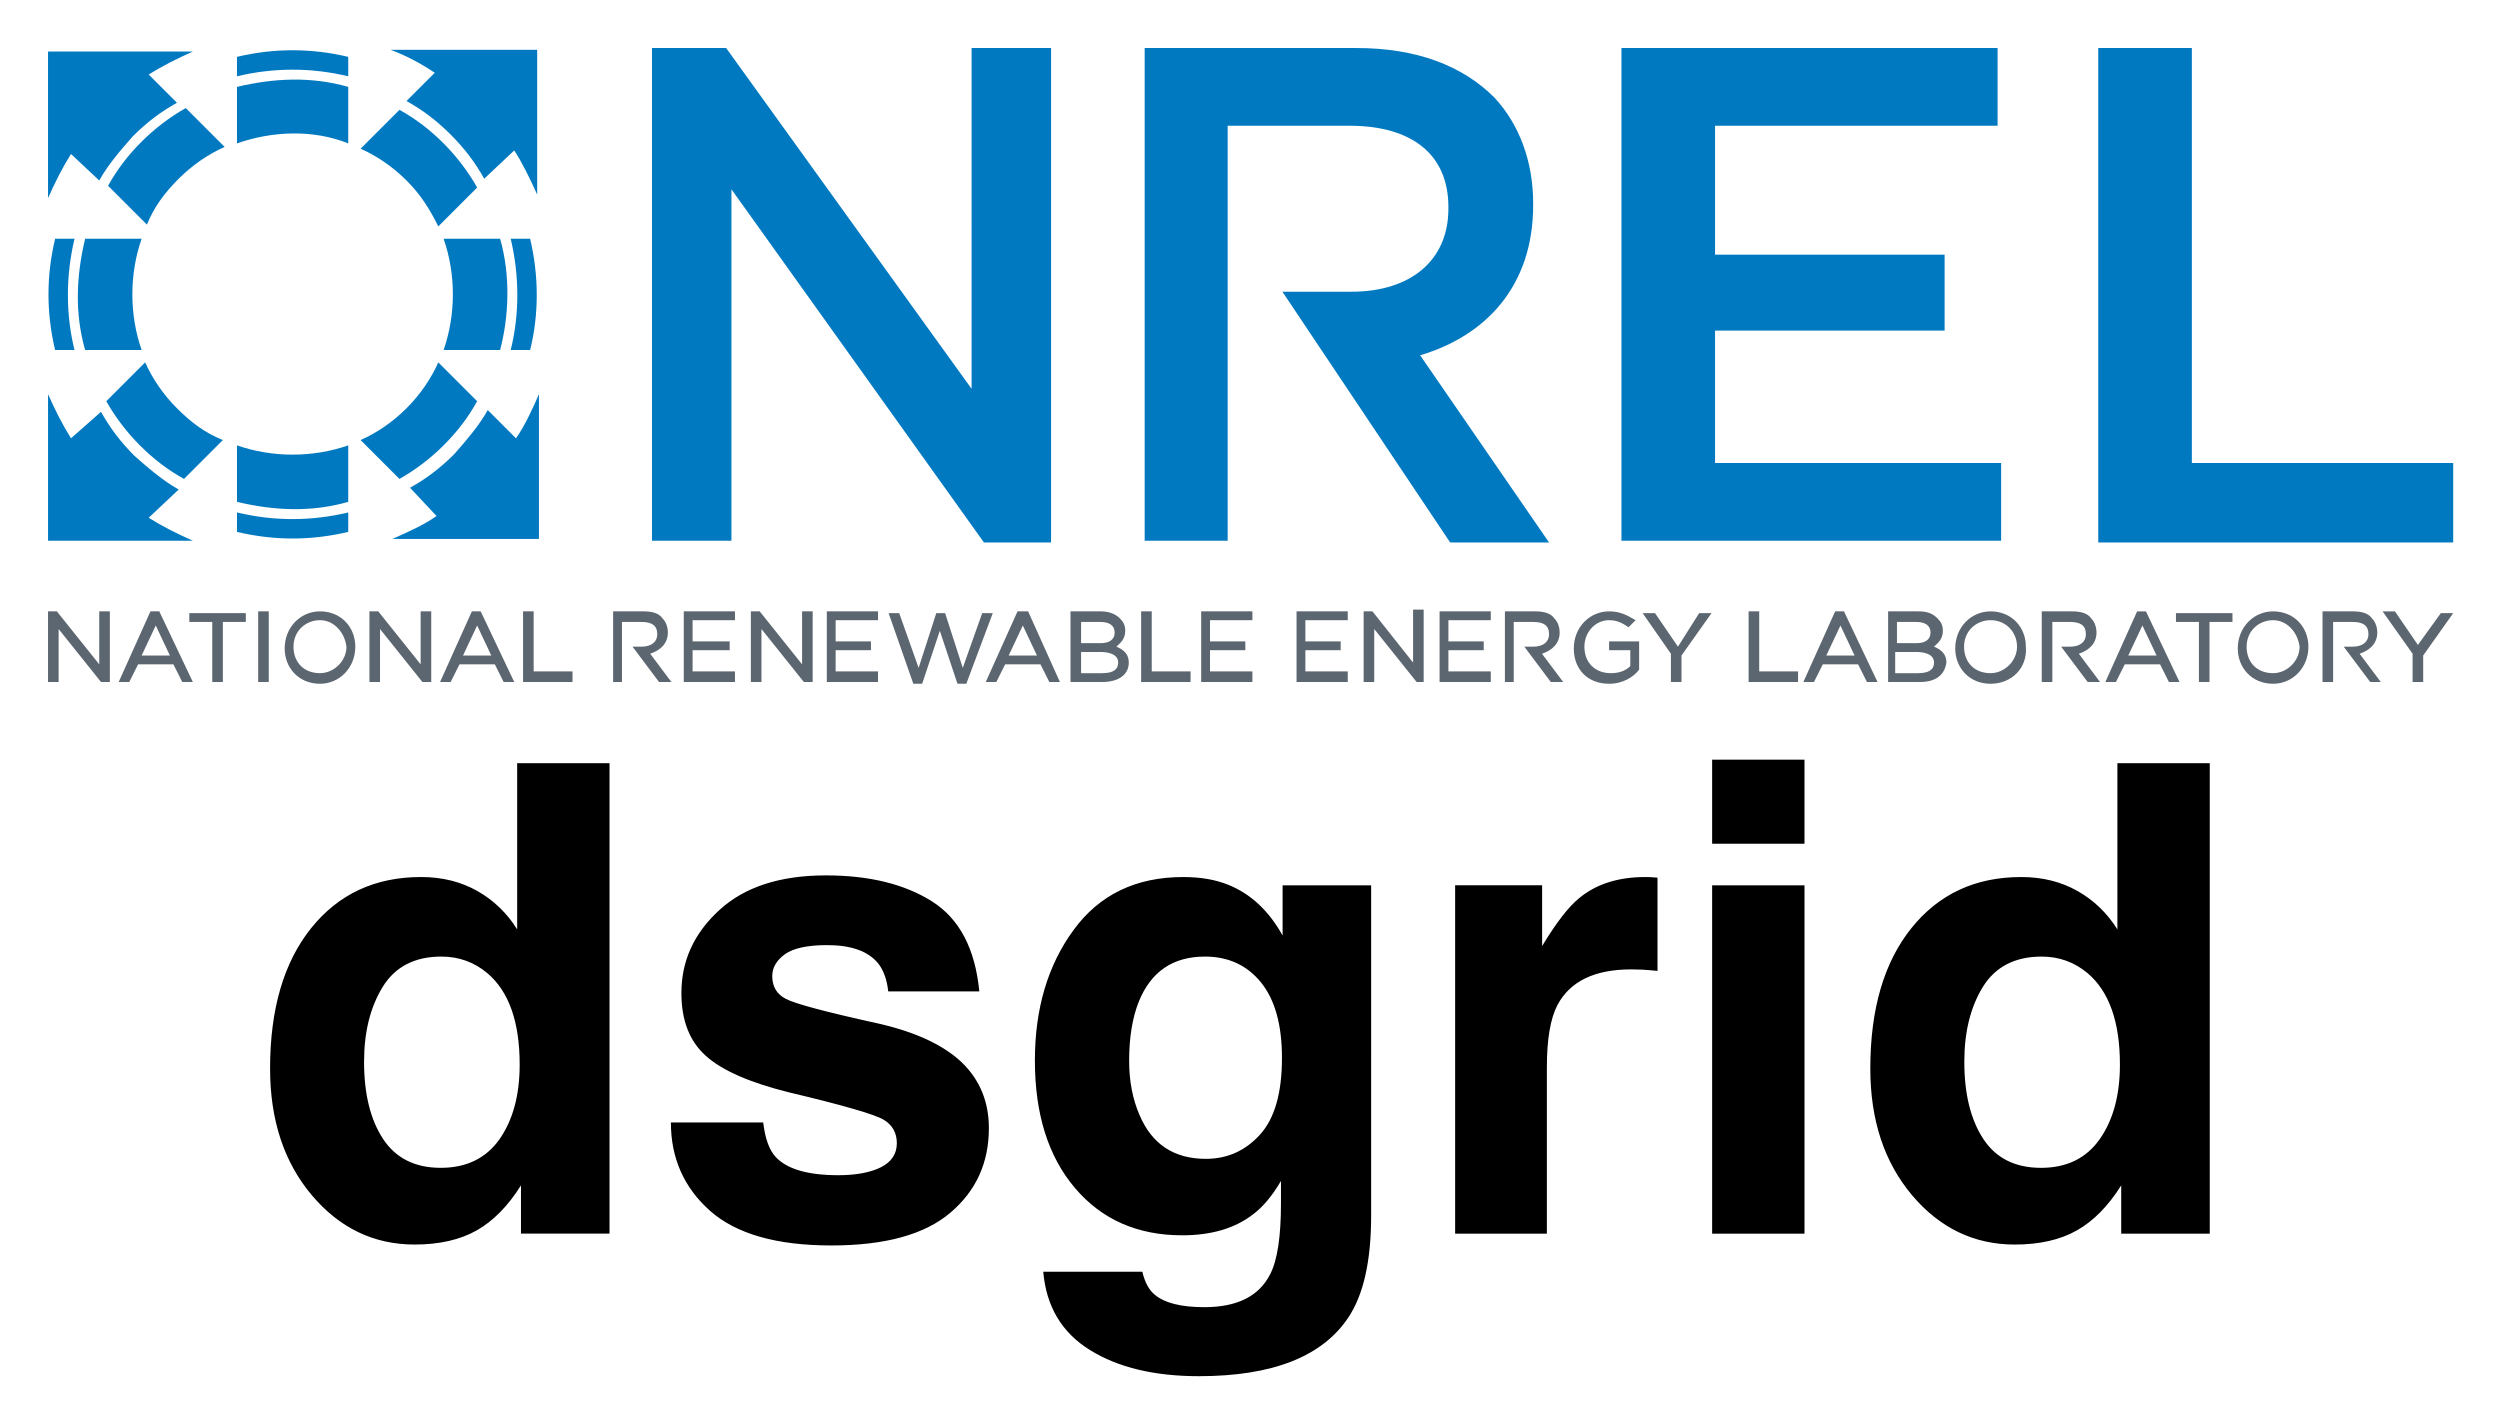
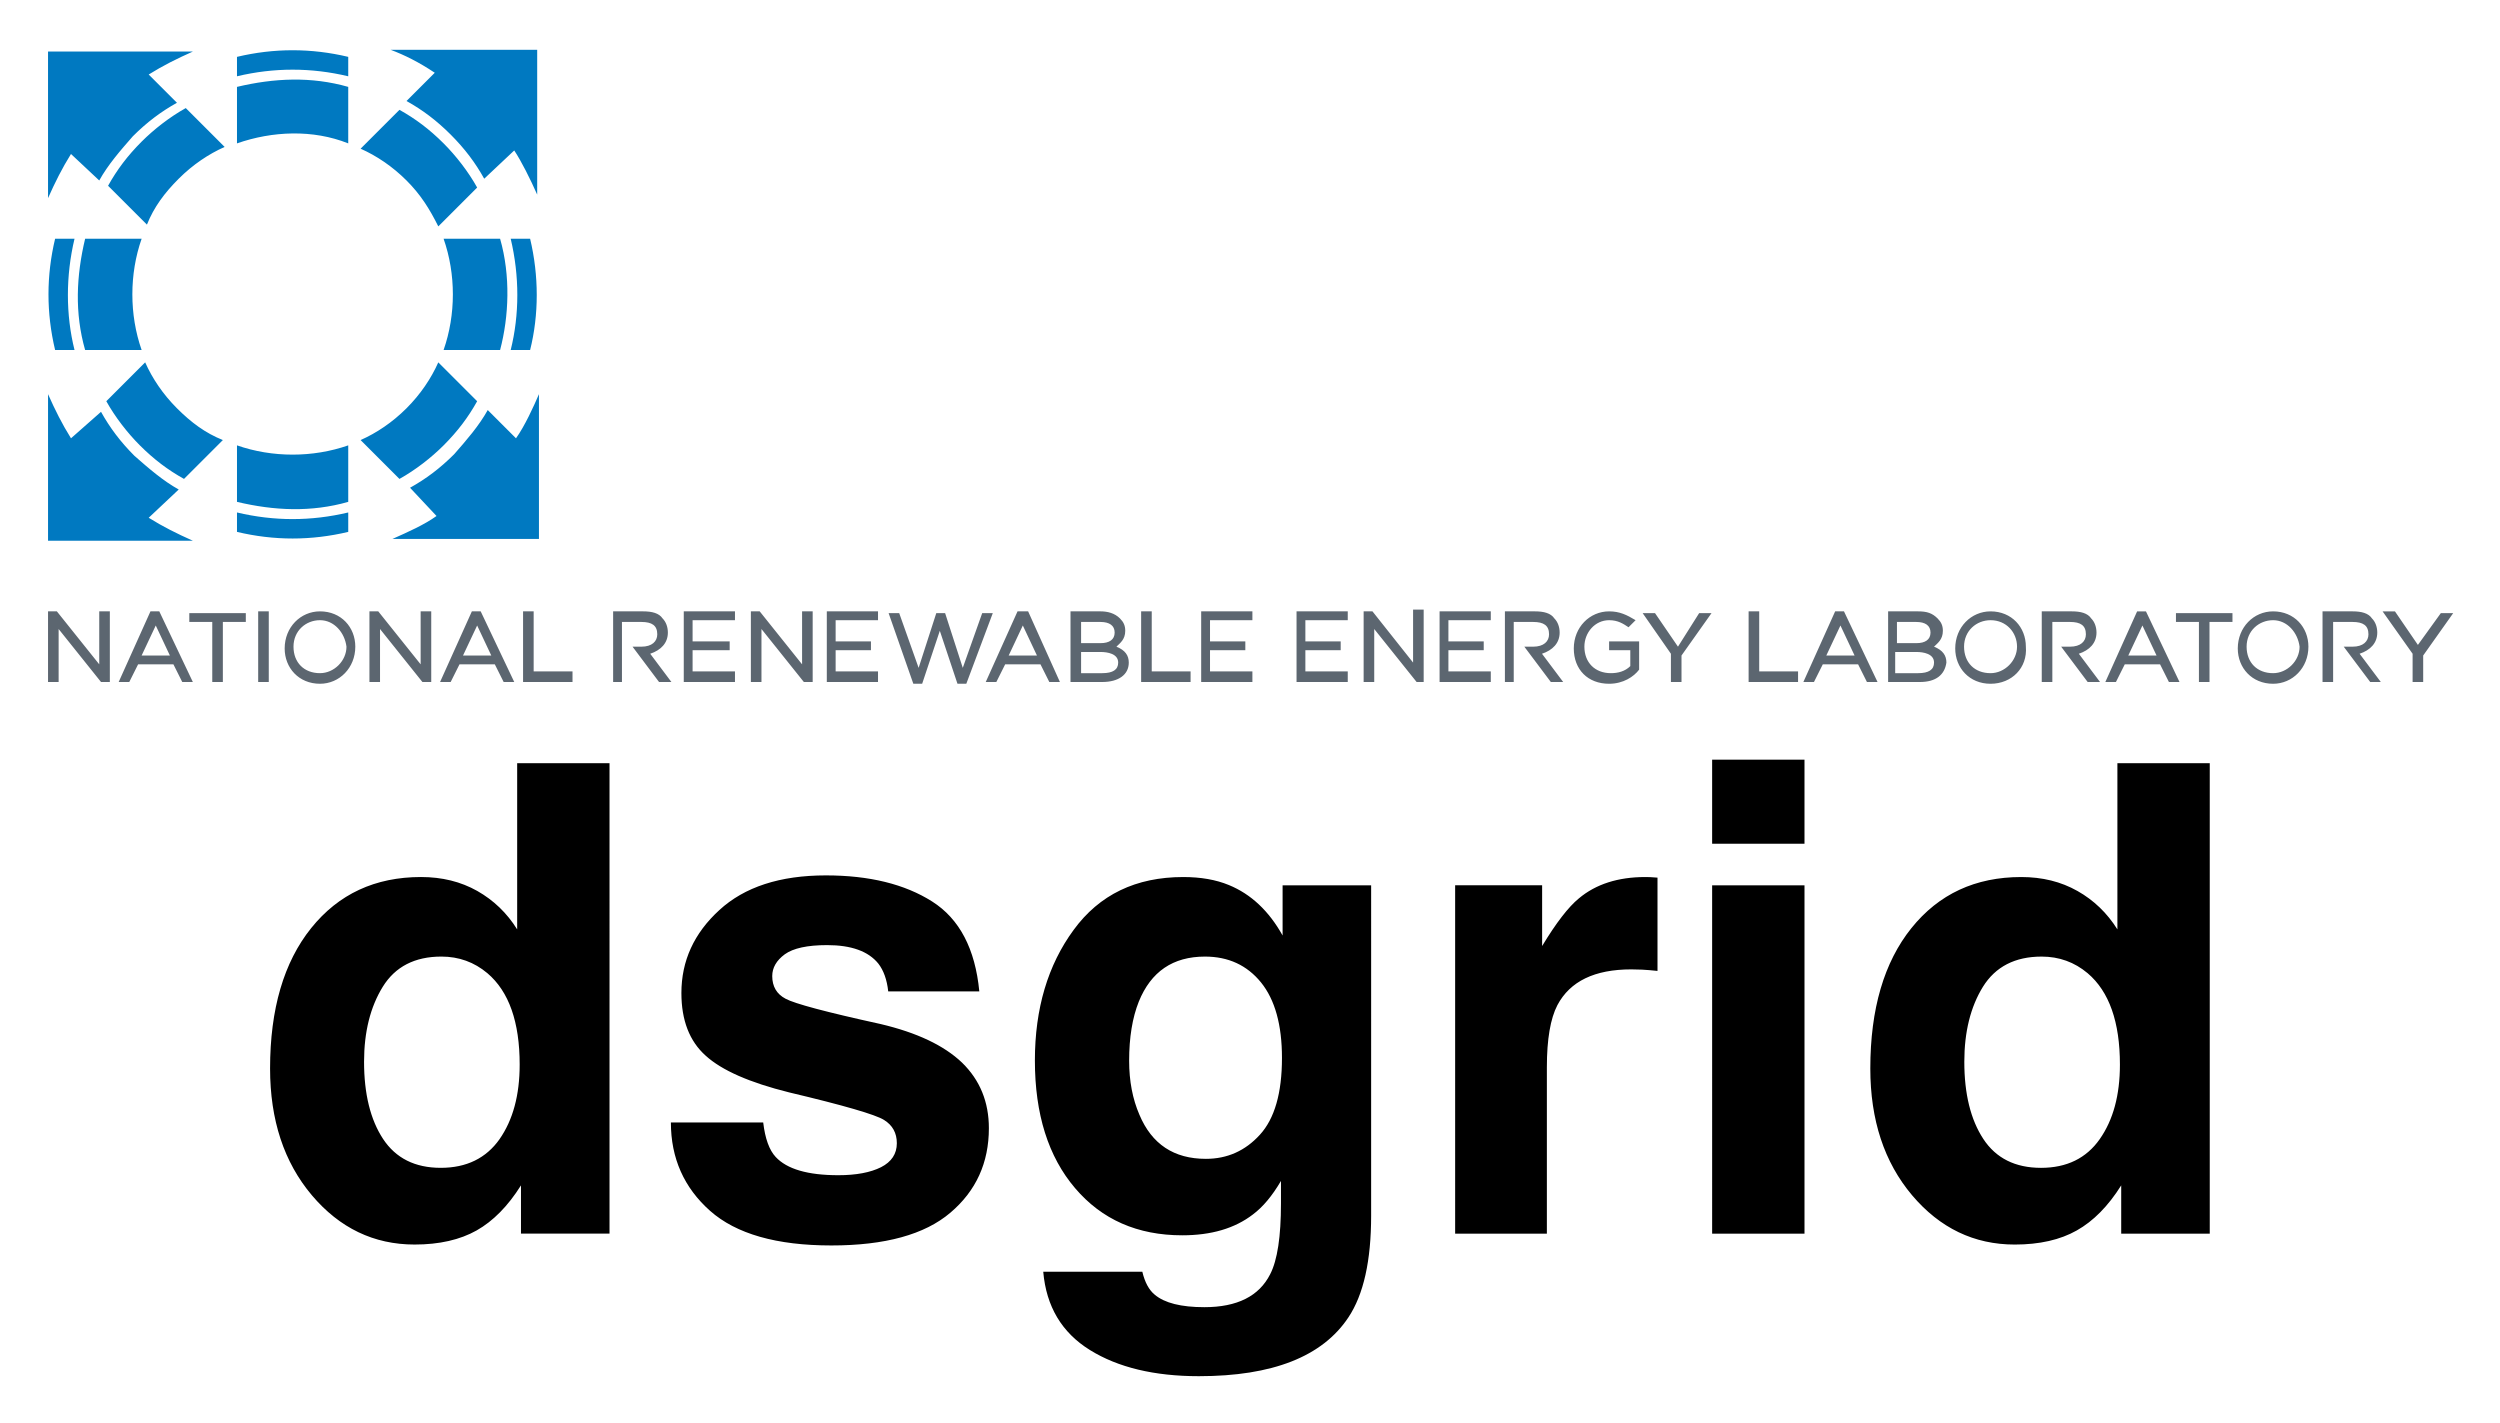
<svg xmlns="http://www.w3.org/2000/svg" role="img" viewBox="3.78 20.28 141.57 80.57">
  <title>dsgrid logo</title>
  <path fill="#0079C1" fill-rule="evenodd" d="M28.5 49.5c-.7.5-1.6.9-2.5 1.3h8.3v-8.2c-.3.7-.8 1.8-1.3 2.5l-1.6-1.6c-.5.9-1.2 1.7-1.9 2.5-.8.8-1.6 1.4-2.5 1.9l1.5 1.6zm.1-8.7c-.4.9-1 1.8-1.8 2.6s-1.7 1.4-2.6 1.8l2.2 2.2c.9-.5 1.8-1.2 2.5-1.9.8-.8 1.4-1.6 1.9-2.5l-2.2-2.2zm5.2-.7c.5-2 .5-4.2 0-6.3h-1.1c.5 2.1.5 4.3 0 6.3h1.1zm-1.7 0c.5-1.9.6-4.2 0-6.3h-3.2c.7 2 .7 4.3 0 6.3h3.2zm.8-11.3c.4.6.9 1.6 1.3 2.5v-8.2h-8.3c.8.3 1.6.7 2.5 1.3L26.8 26c.9.5 1.7 1.1 2.5 1.9.8.8 1.4 1.6 1.9 2.5l1.7-1.6zm-8.7-.1c.9.4 1.8 1 2.6 1.8s1.3 1.6 1.8 2.6l2.2-2.2c-.5-.9-1.2-1.8-1.9-2.5-.8-.8-1.6-1.4-2.5-1.9l-2.2 2.2zm-.7-5.2c-2.1-.5-4.2-.5-6.3 0v1.1c2.1-.5 4.2-.5 6.3 0v-1.1zm0 1.7c-2.1-.6-4.2-.5-6.3 0v3.2c2-.7 4.3-.8 6.3 0v-3.2zM9.4 30.5c.5-.9 1.2-1.7 1.9-2.5.8-.8 1.6-1.4 2.5-1.9l-1.6-1.6c.8-.5 1.6-.9 2.5-1.3H6.5v8.3c.4-.9.8-1.7 1.3-2.5l1.6 1.5zm4.9-4.1c-.9.5-1.8 1.2-2.5 1.9-.8.8-1.4 1.6-1.9 2.5l2.2 2.2c.4-1 1-1.8 1.8-2.6s1.7-1.4 2.6-1.8l-2.2-2.2zm-5.7 7.4c-.5 2.1-.6 4.2 0 6.3h3.2c-.7-2-.7-4.3 0-6.3H8.6zm-1.7 0c-.5 2.1-.5 4.2 0 6.3H8c-.5-2-.5-4.2 0-6.3H6.9zm.9 11.3c-.5-.8-.9-1.6-1.3-2.5v8.3h8.2c-.9-.4-1.7-.8-2.5-1.3l1.7-1.6c-.9-.5-1.7-1.2-2.5-1.9-.8-.8-1.4-1.6-1.9-2.5l-1.7 1.5zm2-2.1c.5.9 1.2 1.8 1.9 2.5.8.8 1.6 1.4 2.5 1.9l2.2-2.2c-1-.4-1.8-1-2.6-1.8s-1.4-1.7-1.8-2.6L9.8 43zm7.4 2.5c2 .7 4.3.7 6.3 0v3.2c-2.1.6-4.2.5-6.3 0v-3.2zm0 3.8c2.1.5 4.2.5 6.3 0v1.1c-2.1.5-4.2.5-6.3 0v-1.1z" clip-rule="evenodd" />
-   <path fill="#0079C1" d="M40.7 23h4.2l13.9 19.3V23h4.5v28h-3.8L45.2 31v19.9h-4.5V23zm35.7 13.8h3.9c3.4 0 5.5-1.8 5.5-4.7V32c0-3-2.1-4.6-5.6-4.6h-6.9v23.5h-4.7V23h12c3.4 0 6 1 7.8 2.8 1.4 1.5 2.2 3.6 2.2 6v.1c0 4.6-2.7 7.4-6.4 8.5L91.5 51h-5.6l-9.5-14.2zM95.6 23h21.3v4.4h-16v7.3h13V39h-13v7.5h16.2v4.4H95.6V23zm27 0h5.3v23.5h14.8V51h-20.1V23z" />
  <path fill="#5C6670" d="M9.9 58.9h-.4l-2.4-3v3h-.6v-4H7l2.4 3v-3h.6v4h-.1zm4.8 0h-.6l-.5-1h-2l-.5 1h-.6l1.8-4h.5l1.9 4zm-2.9-1.5h1.6l-.8-1.7-.8 1.7zm4.6 1.5h-.6v-3.4h-1.3V55h3.2v.5h-1.3v3.4zm2.6 0h-.6v-4h.6v4zm2.9.1c-1.2 0-2-.9-2-2 0-1.2.9-2.1 2-2.1 1.2 0 2 .9 2 2 0 1.2-.9 2.1-2 2.1zm0-3.6c-.8 0-1.5.6-1.5 1.5s.6 1.5 1.5 1.5c.8 0 1.5-.7 1.5-1.5-.1-.8-.7-1.5-1.5-1.5zm6.2 3.5h-.4l-2.4-3v3h-.6v-4h.5l2.4 3v-3h.6v4h-.1zm4.8 0h-.6l-.5-1h-2l-.5 1h-.6l1.8-4h.5l1.9 4zM30 57.4h1.6l-.8-1.7-.8 1.7zm6.2 1.5h-2.8v-4h.6v3.4h2.2v.6zm2.9 0h-.6v-4h1.7c.5 0 .9.1 1.1.4.2.2.3.5.3.8 0 .6-.4 1-1 1.2l1.2 1.6h-.7l-1.5-2h.5c.6 0 .9-.3.9-.7 0-.5-.3-.7-.9-.7H39v3.4zm50.5 0H89v-4h1.7c.5 0 .9.1 1.1.4.2.2.3.5.3.8 0 .6-.4 1-1 1.2l1.2 1.6h-.7l-1.5-2h.5c.6 0 .9-.3.9-.7 0-.5-.3-.7-.9-.7h-1.1v3.4zm30.4 0h-.6v-4h1.7c.5 0 .9.1 1.1.4.2.2.3.5.3.8 0 .6-.4 1-1 1.2l1.2 1.6h-.7l-1.5-2h.5c.6 0 .9-.3.9-.7 0-.5-.3-.7-.9-.7h-1v3.4zm15.9 0h-.6v-4h1.7c.5 0 .9.1 1.1.4.2.2.3.5.3.8 0 .6-.4 1-1 1.2l1.2 1.6h-.6l-1.5-2h.5c.6 0 .9-.3.9-.7 0-.5-.3-.7-.9-.7h-1.1v3.4zm-90.4 0h-3v-4h2.9v.5H43v1.2h2.1v.5H43v1.2h2.4v.6h.1zm4.2 0h-.4l-2.4-3v3h-.6v-4h.5l2.4 3v-3h.6v4h-.1zm3.9 0h-3v-4h2.9v.5h-2.4v1.2h2v.5h-2v1.2h2.4v.6h.1zm4.9.1H58l-1-3-1 3h-.5l-1.4-4h.6l1.1 3.1 1-3.1h.5l1 3.1 1.1-3.1h.6l-1.5 4zm5.3-.1h-.6l-.5-1h-2l-.5 1h-.6l1.8-4h.6l1.8 4zm-2.9-1.5h1.6l-.8-1.7-.8 1.7zm5.3 1.5h-1.8v-4h1.7c.4 0 .8.1 1.1.4.2.2.3.4.3.7 0 .5-.3.7-.5.9.5.2.7.5.7.9 0 .7-.6 1.1-1.5 1.1zm-1.2-.5h1.2c.6 0 .9-.2.9-.6 0-.5-.6-.6-1-.6H65v1.2zm0-1.7h1.1c.5 0 .8-.2.8-.6 0-.4-.3-.6-.8-.6H65v1.2zm6.2 2.2h-2.8v-4h.6v3.4h2.2v.6zm3.6 0h-3v-4h2.9v.5h-2.4v1.2h2v.5h-2v1.2h2.4v.6h.1zm5.4 0h-3v-4h2.9v.5h-2.4v1.2h2v.5h-2v1.2h2.4v.6h.1zm4.2 0H84l-2.4-3v3H81v-4h.5l2.3 2.9v-3h.6v4.1zm3.9 0h-3v-4h2.9v.5h-2.4v1.2h2v.5h-2v1.2h2.4v.6h.1zm6.6.1c-1.2 0-2-.8-2-2s.9-2.1 2-2.1c.6 0 1 .2 1.5.5l-.4.4c-.3-.2-.6-.4-1.1-.4-.8 0-1.4.7-1.4 1.5 0 .9.6 1.5 1.5 1.5.4 0 .8-.1 1.1-.4v-.9h-1.2v-.5h1.7v1.6c-.3.4-.9.8-1.7.8zm4.1-.1h-.6v-1.6L96.8 55h.7l1.3 1.9L100 55h.7L99 57.4v1.5zm6.6 0h-2.8v-4h.6v3.4h2.2v.6zm4.5 0h-.6l-.5-1h-2l-.5 1h-.6l1.8-4h.5l1.9 4zm-2.9-1.5h1.6l-.8-1.7-.8 1.7zm5.3 1.5h-1.8v-4h1.7c.5 0 .8.1 1.1.4.2.2.3.4.3.7 0 .5-.3.7-.5.9.5.2.7.5.7.9-.1.7-.6 1.1-1.5 1.1zm-1.3-.5h1.2c.6 0 .9-.2.9-.6 0-.5-.6-.6-1-.6h-1.2v1.2h.1zm0-1.7h1.1c.5 0 .8-.2.8-.6 0-.4-.3-.6-.8-.6h-1.1v1.2zm5.3 2.3c-1.2 0-2-.9-2-2 0-1.2.9-2.1 2-2.1 1.2 0 2 .9 2 2 .1 1.2-.8 2.1-2 2.1zm0-3.6c-.8 0-1.5.6-1.5 1.5s.6 1.5 1.5 1.5c.8 0 1.5-.7 1.5-1.5s-.6-1.5-1.5-1.5zm10.7 3.5h-.6l-.5-1h-2l-.5 1h-.6l1.8-4h.5l1.9 4zm-2.9-1.5h1.6l-.8-1.7-.8 1.7zm4.6 1.5h-.6v-3.4H127V55h3.2v.5h-1.3v3.4zm3.6.1c-1.2 0-2-.9-2-2 0-1.2.9-2.1 2-2.1 1.2 0 2 .9 2 2 0 1.2-.9 2.1-2 2.1zm0-3.6c-.8 0-1.5.6-1.5 1.5s.6 1.5 1.5 1.5c.8 0 1.5-.7 1.5-1.5-.1-.8-.7-1.5-1.5-1.5zm8.5 3.5h-.6v-1.6l-1.7-2.4h.7l1.3 1.9L142 55h.7l-1.7 2.4v1.5z" />
  <path d="M30.806 70.732c-.932-.525-1.992-.788-3.186-.788-2.594 0-4.669.963-6.219 2.893-1.549 1.93-2.327 4.582-2.327 7.948 0 2.919.788 5.307 2.363 7.176 1.575 1.863 3.516 2.795 5.822 2.795 1.395 0 2.569-.268 3.511-.798.937-.53 1.776-1.38 2.512-2.553v2.733h5.014V63.5h-5.23v9.41c-.577-.927-1.333-1.652-2.26-2.178zm1.266 14.053c-.762 1.081-1.874 1.627-3.331 1.627-1.462 0-2.548-.546-3.269-1.637-.716-1.091-1.076-2.548-1.076-4.37 0-1.688.355-3.104 1.06-4.247.705-1.138 1.812-1.709 3.32-1.709.988 0 1.858.314 2.605.942 1.22 1.035 1.827 2.764 1.827 5.174 0 1.73-.381 3.135-1.138 4.221zm14.929-.942H41.771c0 2.023.741 3.691 2.219 5.004 1.477 1.308 3.768 1.961 6.867 1.961 3.042 0 5.287-.618 6.738-1.853 1.457-1.235 2.183-2.831 2.183-4.787 0-1.483-.504-2.723-1.519-3.712-1.024-.978-2.564-1.704-4.618-2.188-3.073-.674-4.865-1.153-5.374-1.431-.504-.263-.757-.695-.757-1.282 0-.474.237-.885.71-1.235.479-.345 1.277-.52 2.399-.52 1.364 0 2.332.345 2.898 1.045.299.386.489.911.561 1.575h5.158c-.232-2.409-1.122-4.108-2.672-5.091-1.55-.983-3.557-1.477-6.018-1.477-2.594 0-4.607.654-6.033 1.966-1.431 1.308-2.147 2.872-2.147 4.695 0 1.544.458 2.728 1.374 3.547.916.834 2.492 1.524 4.726 2.08 3.099.736 4.89 1.256 5.374 1.56.484.299.726.741.726 1.318 0 .602-.299 1.055-.896 1.359-.597.299-1.405.453-2.419.453-1.725 0-2.909-.345-3.547-1.035-.36-.386-.597-1.035-.705-1.951zm3.948-13.956zM75.124 84.539c-.829.911-1.848 1.364-3.058 1.364-1.807 0-3.063-.829-3.763-2.497-.386-.891-.582-1.91-.582-3.058 0-1.328.185-2.44.546-3.346.69-1.704 1.936-2.553 3.748-2.553 1.323 0 2.383.489 3.176 1.467.788.978 1.184 2.399 1.184 4.273 0 1.987-.417 3.439-1.251 4.35zm-1.755-14.141c-.736-.304-1.596-.453-2.584-.453-2.682 0-4.751.999-6.208 2.996-1.462 1.992-2.193 4.458-2.193 7.392 0 3.037.757 5.446 2.275 7.228 1.513 1.781 3.537 2.672 6.069 2.672 1.642 0 2.975-.391 4-1.179.566-.422 1.096-1.055 1.591-1.9v1.266c0 1.884-.201 3.223-.613 4.02-.628 1.241-1.869 1.863-3.727 1.863-1.318 0-2.25-.237-2.806-.705-.329-.268-.561-.7-.705-1.302h-5.611c.17 1.966 1.05 3.444 2.641 4.432 1.591.988 3.65 1.483 6.172 1.483 4.175 0 6.996-1.112 8.468-3.331.86-1.292 1.287-3.207 1.287-5.755V70.413h-5.014v2.842c-.772-1.385-1.786-2.342-3.042-2.857zm-.937-.51zm24.766.062c-.067-.005-.149-.005-.247-.005-1.544 0-2.8.402-3.763 1.21-.592.484-1.287 1.385-2.08 2.697v-3.439h-4.926V90.139h5.194v-9.426c0-1.586.201-2.754.597-3.516.716-1.349 2.105-2.023 4.185-2.023.154 0 .36.005.613.015.252.015.546.036.87.072v-5.282c-.232-.015-.376-.021-.443-.031zm8.767-1.889v-4.762h-5.23v4.762zm-5.23 2.353V90.139h5.23V70.413zm20.684.319c-.927-.525-1.987-.788-3.181-.788-2.595 0-4.669.963-6.219 2.893-1.549 1.93-2.327 4.582-2.327 7.948 0 2.919.788 5.307 2.363 7.176 1.575 1.863 3.516 2.795 5.817 2.795 1.4 0 2.574-.268 3.511-.798.942-.53 1.781-1.38 2.517-2.553v2.733h5.014V63.5h-5.23v9.41c-.582-.927-1.333-1.652-2.265-2.178zm1.266 14.053c-.757 1.081-1.869 1.627-3.325 1.627-1.462 0-2.553-.546-3.269-1.637-.716-1.091-1.076-2.548-1.076-4.37 0-1.688.35-3.104 1.055-4.247.71-1.138 1.817-1.709 3.325-1.709.988 0 1.858.314 2.605.942 1.22 1.035 1.827 2.764 1.827 5.174 0 1.73-.381 3.135-1.143 4.221z" />
</svg>